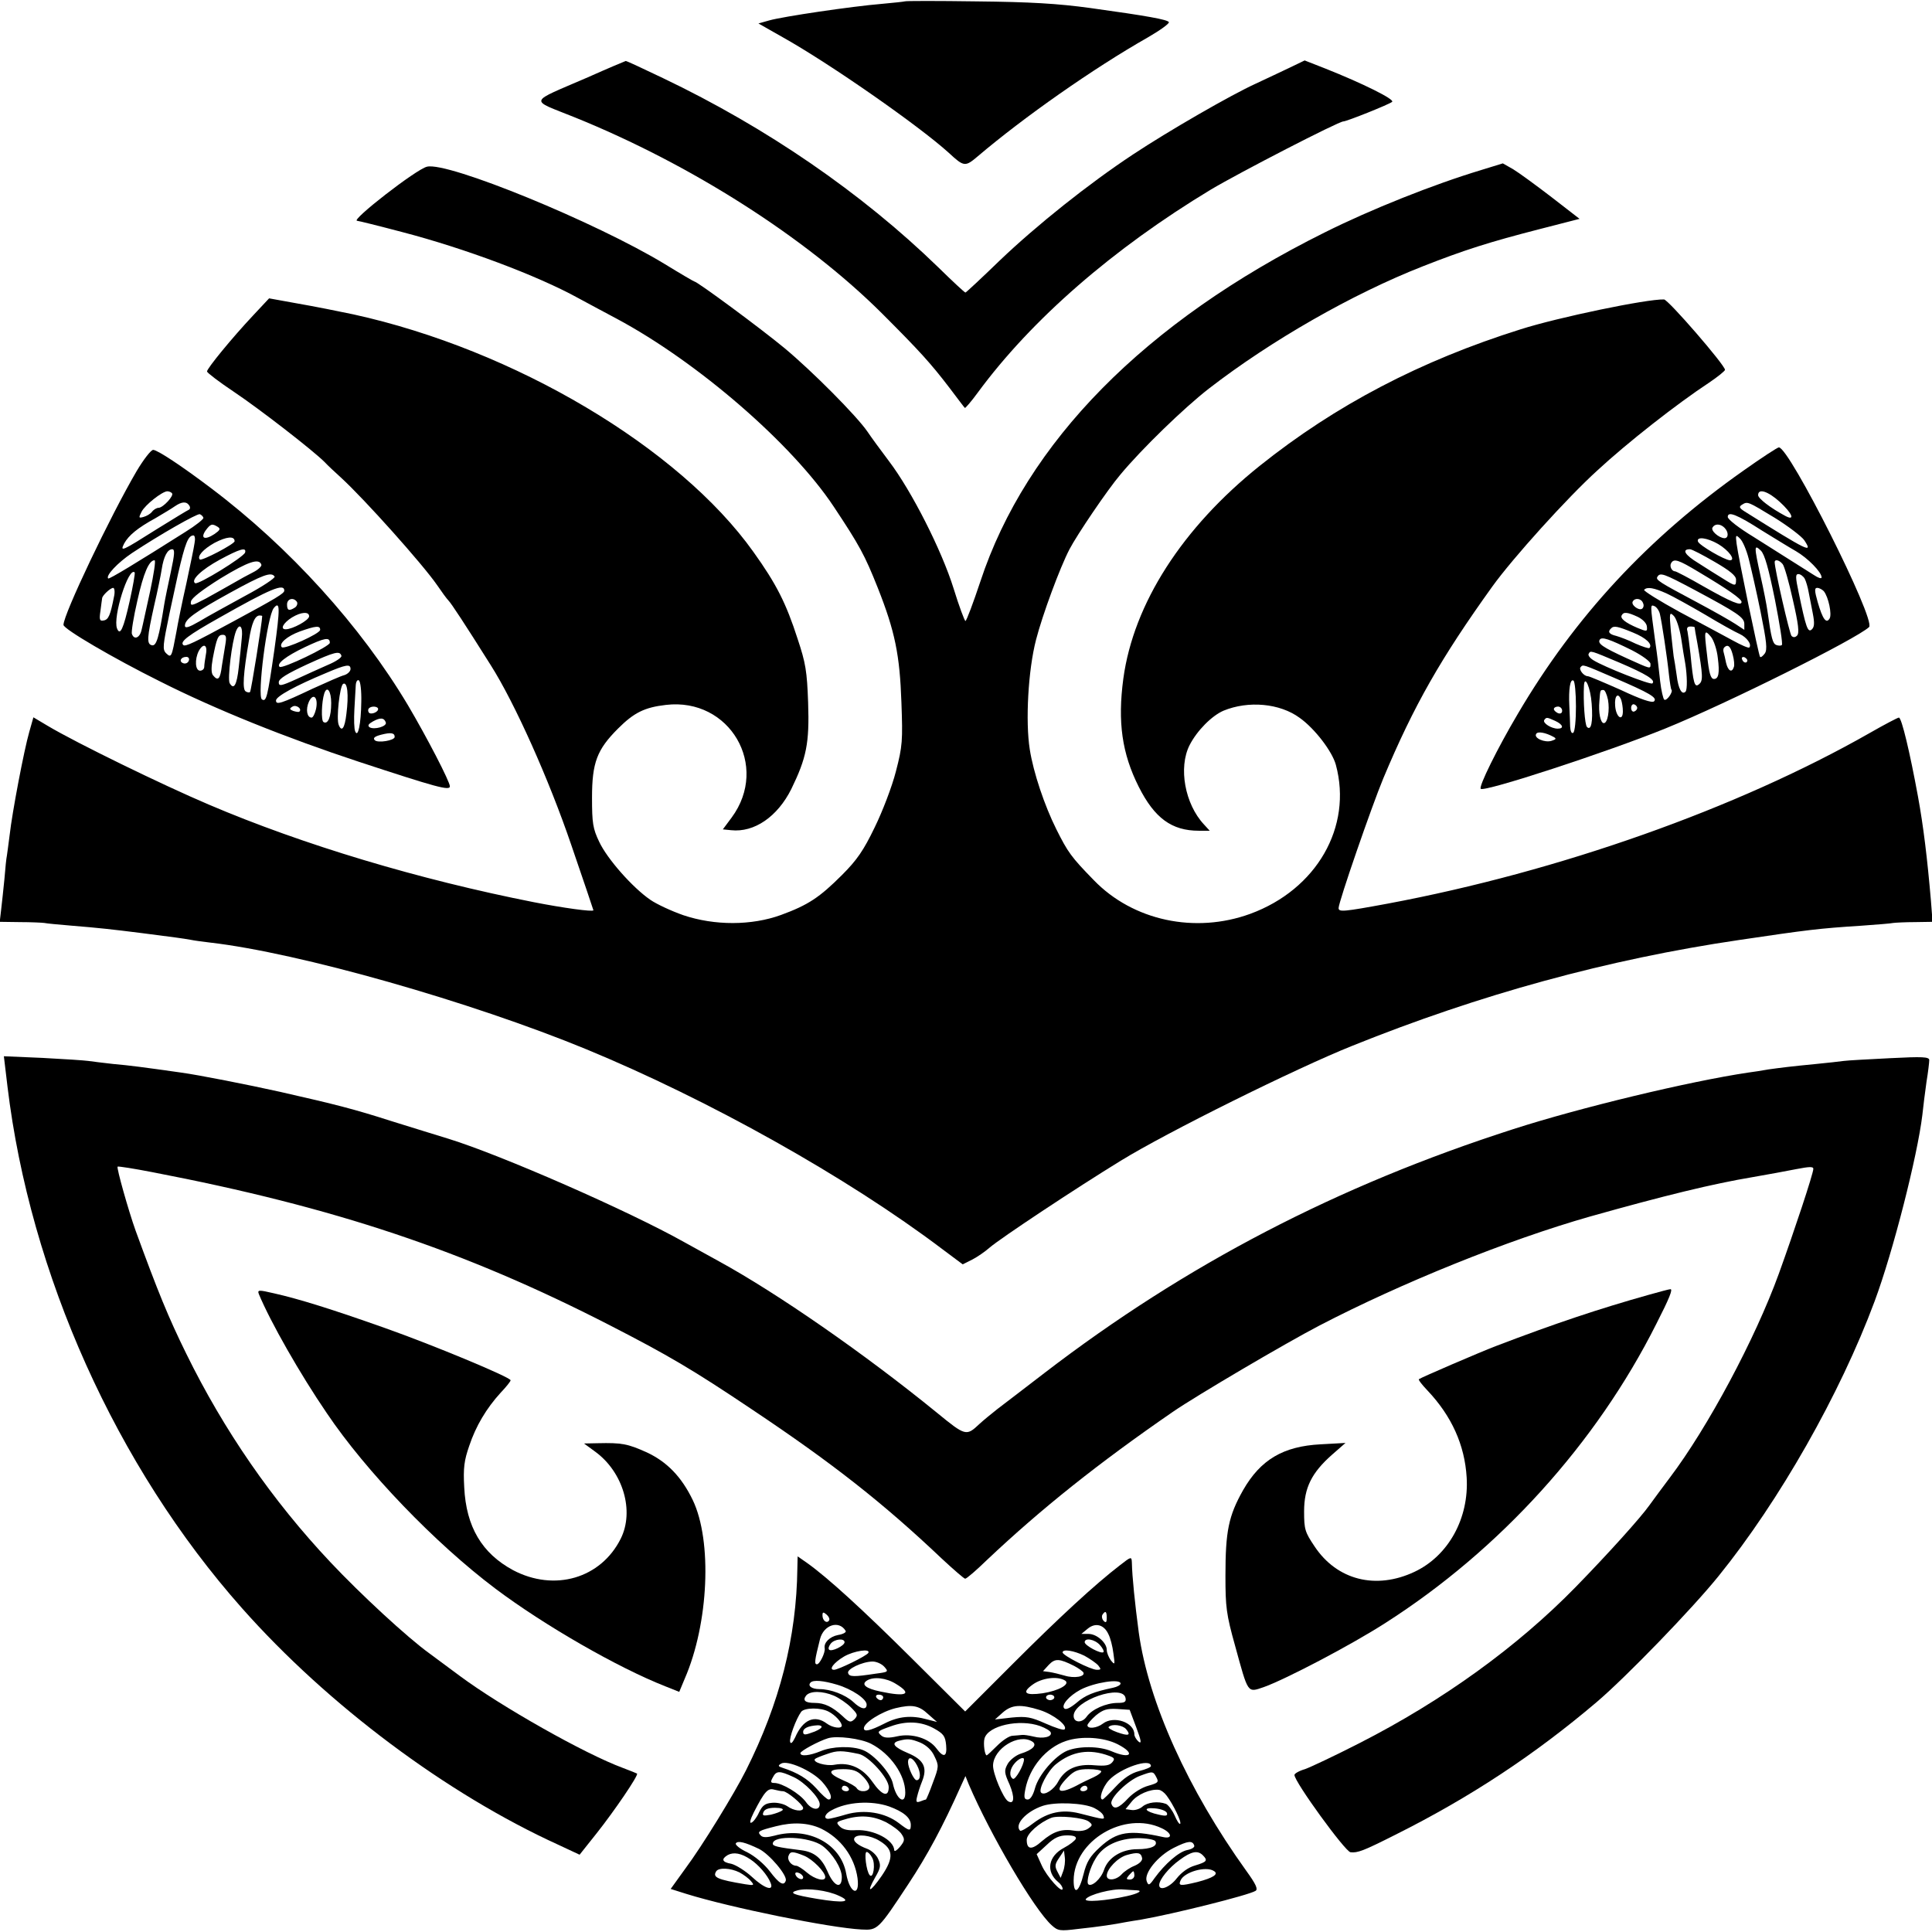
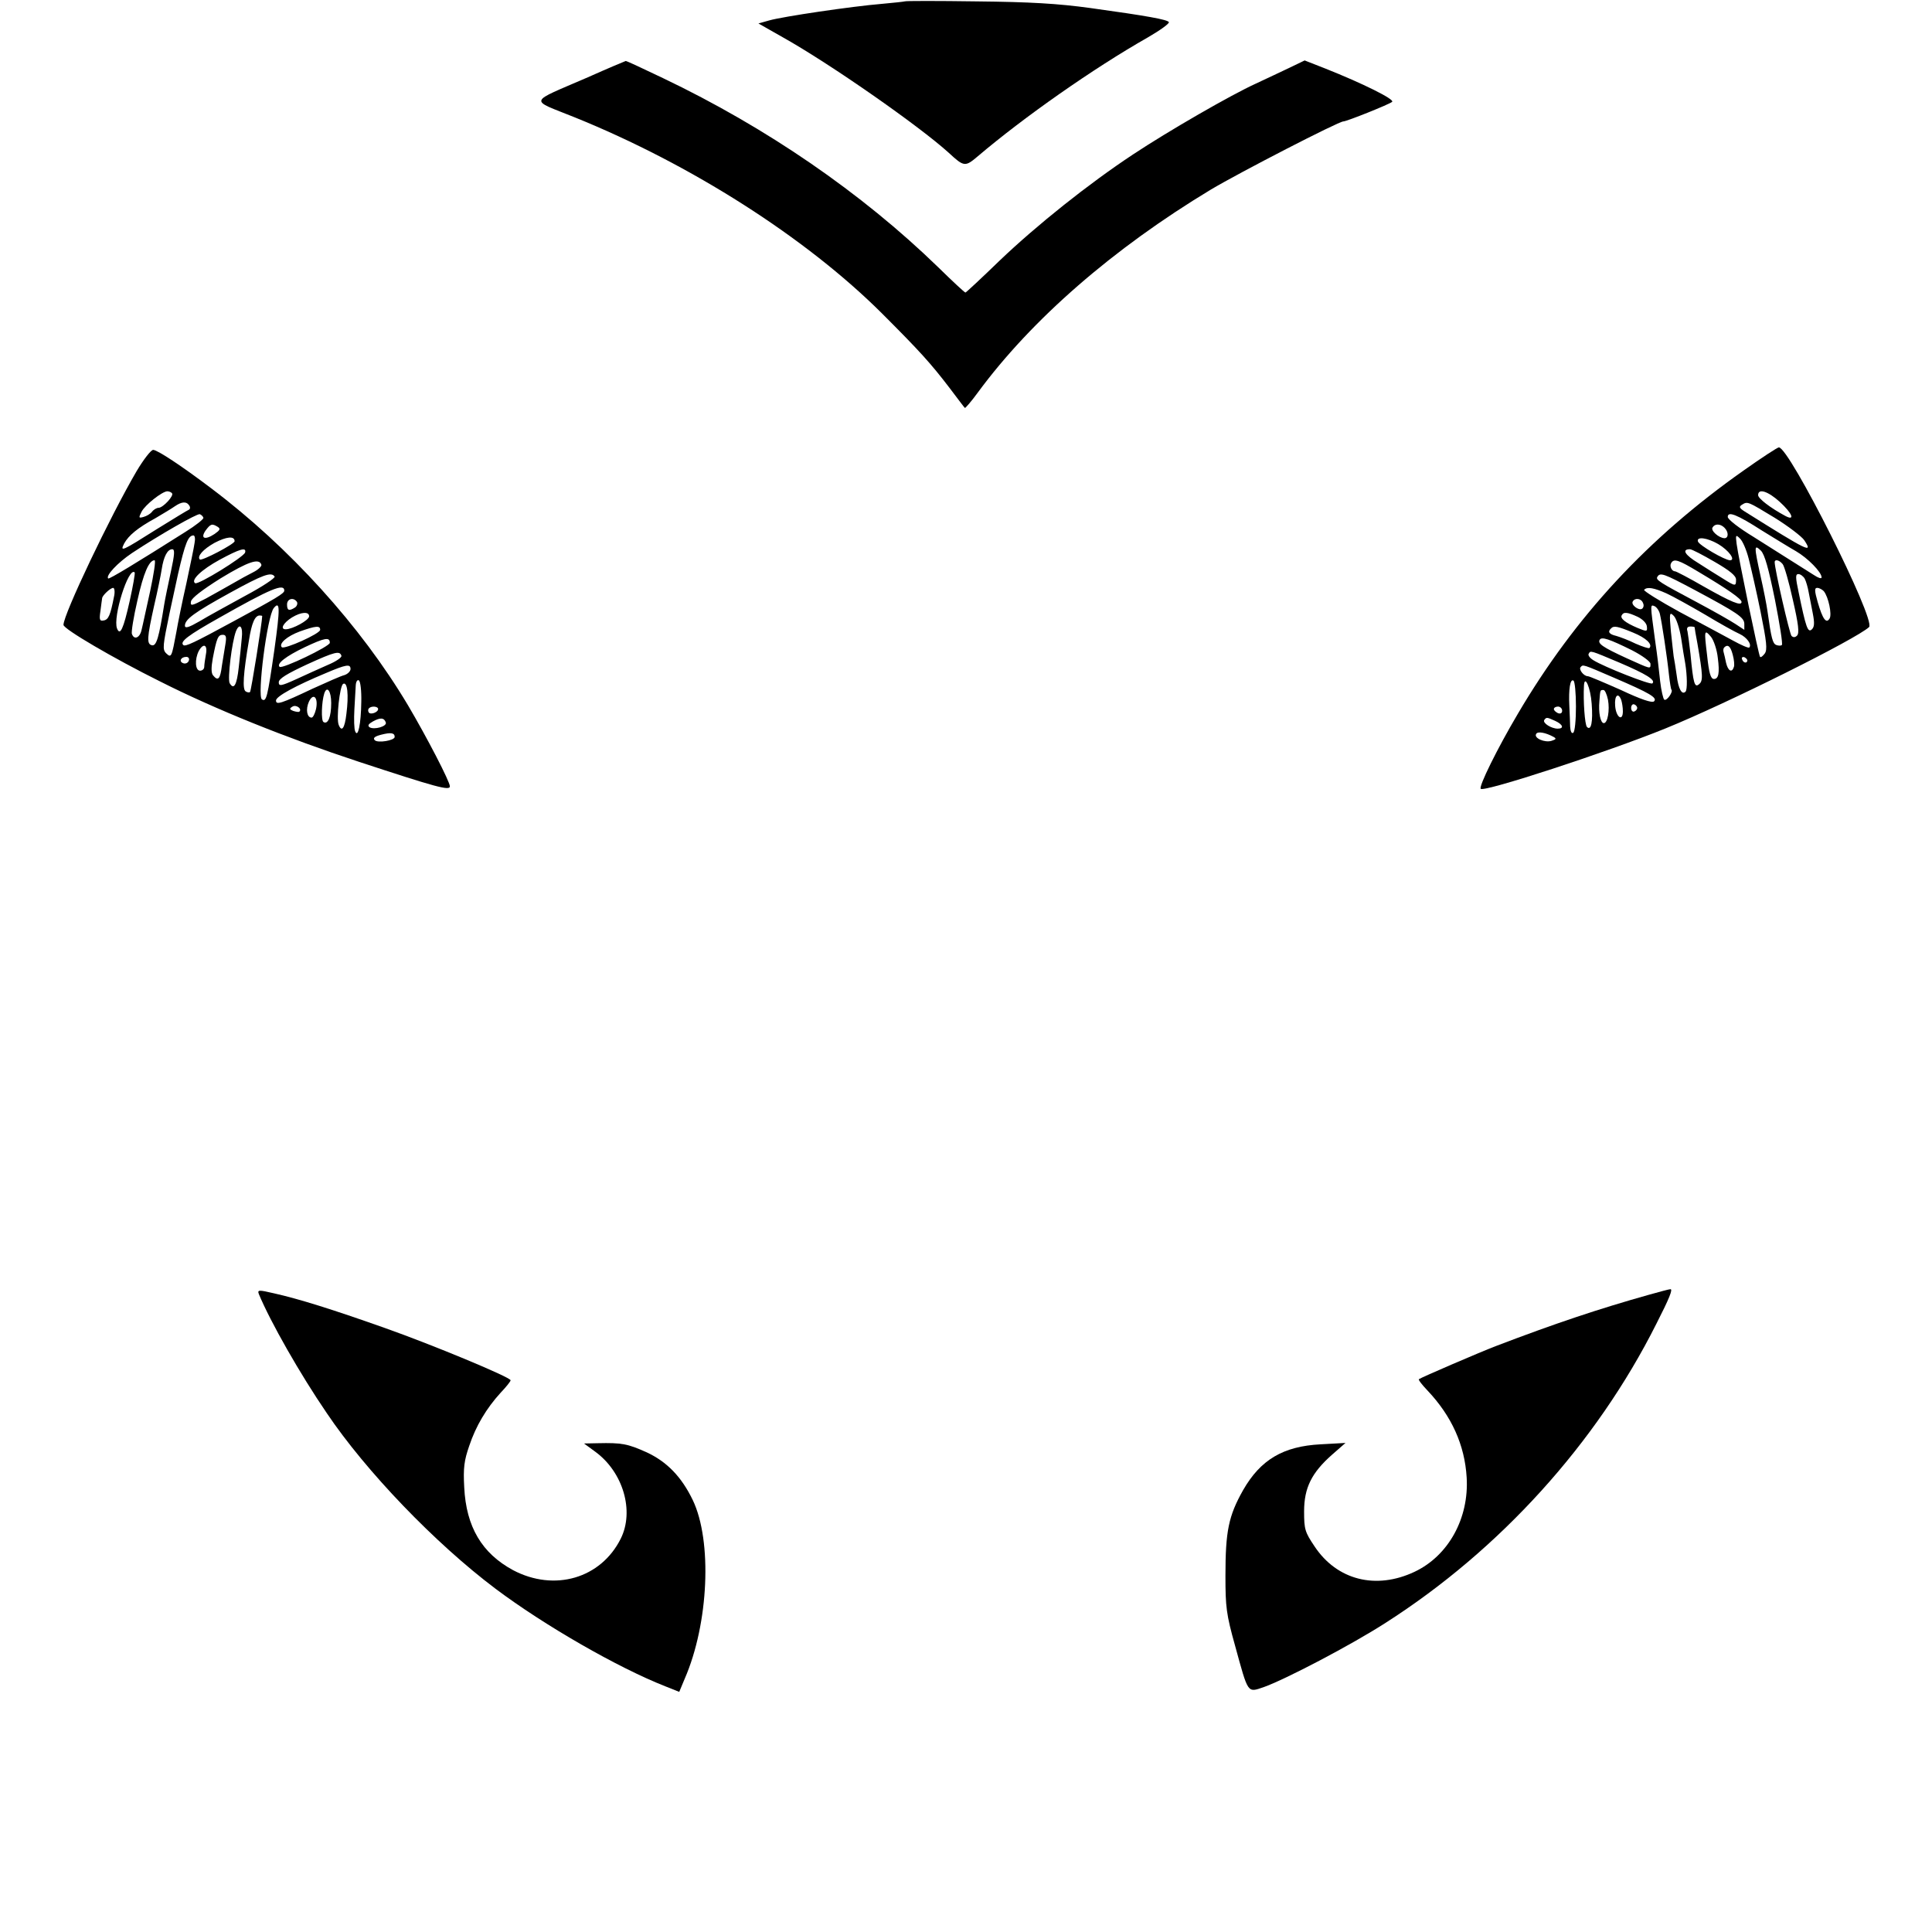
<svg xmlns="http://www.w3.org/2000/svg" version="1.0" width="700pt" height="700pt" viewBox="0 0 700 700" preserveAspectRatio="xMidYMid meet">
  <g transform="translate(0,700) scale(0.1,-0.1)" fill="#000000" stroke="none">
    <path d="M3278 6995 c-2 -1 -39 -5 -83 -9 -109 -9 -359 -46 -408 -60 l-39 -11 88 -50 c170 -95 494 -321 602 -419 55 -51 59 -51 105 -12 166 141 418 318 615 430 45 26 80 51 77 56 -6 9 -75 22 -285 51 -117 16 -217 22 -412 24 -141 2 -258 2 -260 0z" />
    <path d="M2130 6720 c-219 -95 -214 -78 -48 -145 423 -171 839 -437 1113 -710 137 -137 177 -181 245 -270 29 -38 54 -72 56 -73 1 -2 23 23 47 56 195 265 491 522 844 735 104 62 463 247 480 247 12 0 167 62 177 71 10 9 -107 67 -243 121 l-74 29 -56 -27 c-31 -15 -85 -40 -121 -57 -90 -41 -314 -170 -444 -256 -162 -107 -350 -257 -485 -386 -65 -63 -121 -115 -123 -115 -3 0 -47 41 -99 92 -277 269 -622 506 -997 685 -73 35 -133 63 -135 62 -1 0 -63 -26 -137 -59z" />
-     <path d="M5367 6384 c-173 -52 -401 -143 -567 -226 -652 -324 -1082 -761 -1248 -1265 -26 -78 -50 -142 -54 -143 -3 0 -23 53 -43 118 -43 138 -152 353 -234 461 -31 41 -66 89 -78 107 -39 57 -201 220 -301 303 -87 72 -316 241 -326 241 -2 0 -50 28 -107 63 -250 152 -787 372 -862 353 -39 -9 -279 -196 -253 -196 4 0 77 -18 164 -41 226 -59 488 -157 637 -239 38 -21 101 -54 138 -74 294 -157 637 -454 788 -682 93 -140 112 -175 159 -293 63 -159 80 -244 86 -416 5 -138 4 -158 -20 -250 -14 -55 -49 -146 -77 -203 -40 -83 -64 -118 -118 -172 -82 -82 -123 -109 -221 -145 -107 -39 -241 -39 -354 -1 -43 15 -97 40 -120 56 -64 44 -156 148 -185 210 -23 48 -26 68 -26 160 0 127 18 174 94 250 58 58 96 77 174 86 231 27 376 -221 238 -408 l-32 -43 30 -3 c84 -9 168 49 218 149 55 113 66 166 61 313 -4 114 -9 144 -38 231 -42 130 -77 199 -160 315 -269 378 -866 733 -1450 861 -52 11 -142 29 -200 39 l-105 19 -58 -62 c-77 -82 -167 -192 -167 -203 1 -5 44 -38 98 -74 94 -63 286 -212 328 -254 11 -12 38 -37 60 -57 87 -80 295 -313 347 -388 17 -25 36 -51 42 -57 10 -10 58 -83 153 -234 87 -137 211 -414 292 -652 44 -128 80 -235 80 -236 0 -7 -113 9 -215 29 -416 82 -837 208 -1179 354 -167 71 -479 223 -583 285 l-52 31 -15 -53 c-19 -66 -62 -292 -71 -373 -4 -33 -9 -67 -10 -75 -2 -8 -6 -46 -9 -85 -4 -38 -9 -89 -12 -112 l-5 -43 73 -1 c40 0 80 -2 88 -3 8 -2 53 -6 100 -10 98 -8 144 -13 255 -27 117 -15 147 -19 175 -24 14 -3 45 -7 70 -10 323 -37 945 -214 1365 -387 443 -183 944 -463 1288 -723 l75 -56 34 17 c18 9 47 29 64 44 41 35 314 216 474 314 167 103 635 335 840 417 462 186 925 313 1400 383 250 37 289 42 445 52 55 4 107 8 115 10 8 1 44 3 79 3 l63 1 -6 78 c-13 151 -27 268 -47 377 -29 158 -59 285 -69 285 -4 0 -52 -25 -106 -56 -479 -273 -1126 -502 -1746 -618 -162 -30 -178 -31 -178 -16 0 22 120 369 162 470 111 265 209 436 395 695 75 104 271 321 380 420 109 101 289 242 406 319 31 21 57 42 57 46 0 17 -206 255 -221 255 -62 2 -384 -65 -519 -108 -363 -114 -671 -275 -946 -495 -280 -224 -457 -499 -494 -771 -21 -157 -5 -271 56 -392 57 -113 119 -159 218 -159 l39 0 -21 23 c-69 74 -93 206 -52 287 27 53 81 107 123 125 90 37 204 27 276 -26 55 -39 118 -122 131 -170 61 -225 -70 -452 -310 -540 -200 -73 -425 -25 -567 122 -82 84 -94 101 -136 185 -42 84 -83 205 -96 289 -16 101 -6 287 23 398 23 89 86 260 121 327 27 52 138 216 184 270 78 94 232 243 321 312 225 174 520 343 775 443 150 59 241 88 424 135 l144 37 -102 79 c-56 43 -119 89 -139 101 l-37 21 -78 -24z" />
    <path d="M6317 5295 c-345 -243 -610 -528 -818 -882 -74 -125 -142 -263 -134 -271 12 -13 461 134 670 219 224 91 691 324 737 367 26 25 -290 654 -327 651 -5 0 -63 -38 -128 -84z m131 -113 c47 -43 57 -71 20 -51 -54 29 -98 63 -98 75 0 26 36 14 78 -24z m-18 -58 c50 -31 98 -68 107 -81 33 -50 17 -42 -216 104 -19 12 -21 17 -10 24 21 13 20 13 119 -47z m-45 -47 c44 -27 99 -61 122 -74 43 -25 93 -76 93 -95 0 -6 -12 -2 -27 8 -62 39 -133 84 -220 139 -51 31 -93 63 -93 72 0 22 33 9 125 -50z m-137 11 c16 -16 15 -38 0 -38 -21 1 -51 28 -43 39 8 14 28 14 43 -1z m88 -113 c8 -31 28 -118 43 -192 22 -109 25 -137 15 -151 -7 -9 -14 -15 -17 -12 -5 6 -78 357 -85 410 -4 32 -3 34 12 19 10 -9 24 -42 32 -74z m-111 54 c39 -23 65 -59 43 -59 -20 1 -111 54 -116 68 -6 19 33 14 73 -9z m206 -202 c17 -87 29 -161 25 -164 -3 -3 -12 -3 -20 0 -13 5 -18 22 -32 122 -3 22 -14 79 -25 127 -24 110 -24 117 1 93 14 -14 28 -65 51 -178z m-218 137 c55 -32 77 -50 77 -64 0 -25 -2 -25 -48 4 -20 12 -61 38 -89 56 -48 29 -61 50 -30 50 7 0 47 -21 90 -46z m-59 -36 c106 -63 156 -98 156 -109 0 -16 -37 -1 -139 57 -52 30 -98 54 -102 54 -12 0 -21 19 -14 30 10 17 26 12 99 -32z m305 28 c6 -7 23 -66 37 -130 20 -87 24 -120 15 -129 -7 -7 -14 -7 -20 -1 -7 7 -61 242 -61 267 0 12 17 8 29 -7z m-320 -93 c157 -84 181 -100 181 -124 l0 -21 -32 21 c-18 12 -80 47 -138 78 -139 74 -152 82 -145 93 10 17 23 12 134 -47z m400 40 c5 -10 11 -31 14 -48 3 -16 10 -51 15 -77 7 -36 6 -50 -4 -59 -14 -12 -21 8 -47 134 -12 56 -12 67 -1 67 7 0 18 -8 23 -17z m-501 -53 c24 -11 87 -46 140 -77 53 -32 109 -63 125 -70 26 -12 45 -38 35 -49 -3 -3 -30 9 -59 25 -30 16 -116 63 -192 103 -75 41 -134 78 -130 81 11 12 36 7 81 -13z m570 8 c17 -21 30 -84 21 -99 -12 -20 -25 -3 -43 59 -12 42 -12 52 -2 52 8 0 18 -6 24 -12z m-655 -43 c4 -8 2 -17 -4 -21 -12 -7 -41 15 -33 27 8 14 31 11 37 -6z m61 -39 c7 -29 26 -154 33 -221 3 -27 7 -52 9 -54 7 -7 -17 -42 -26 -36 -4 3 -11 33 -15 67 -7 63 -8 76 -19 153 -17 125 -17 125 -2 119 8 -3 17 -16 20 -28z m-80 -11 c18 -9 32 -23 33 -35 2 -19 0 -19 -34 -5 -45 19 -64 35 -57 46 7 13 21 11 58 -6z m157 -76 c5 -35 12 -77 15 -93 7 -43 8 -95 1 -102 -13 -13 -26 9 -32 59 -4 28 -9 60 -11 69 -1 10 -6 50 -10 90 -6 67 -5 72 10 57 9 -8 21 -44 27 -80z m-174 19 c47 -19 72 -43 59 -56 -3 -2 -25 5 -50 16 -24 12 -56 24 -70 28 -26 6 -32 15 -19 27 10 11 24 8 80 -15z m223 19 c0 -2 4 -28 10 -58 20 -116 21 -136 6 -148 -16 -14 -21 2 -31 109 -4 36 -9 73 -11 83 -4 11 0 17 10 17 9 0 16 -1 16 -3z m84 -111 c7 -54 3 -76 -14 -76 -12 0 -18 21 -25 87 -11 90 -10 94 14 66 10 -12 22 -47 25 -77z m-311 28 c37 -19 67 -41 67 -49 0 -20 3 -20 -86 20 -87 40 -106 53 -98 67 7 12 34 3 117 -38z m365 -16 c5 -18 7 -39 4 -45 -7 -22 -21 -14 -28 15 -3 15 -7 32 -9 39 -2 6 -1 14 2 17 13 13 23 5 31 -26z m-410 -29 c96 -41 132 -63 119 -75 -6 -7 -176 60 -214 84 -13 8 -20 18 -17 23 7 13 5 13 112 -32z m463 8 c-1 -12 -15 -9 -19 4 -3 6 1 10 8 8 6 -3 11 -8 11 -12z m-482 -63 c128 -55 157 -72 144 -85 -7 -7 -50 8 -120 41 -61 27 -115 50 -120 50 -15 0 -34 25 -26 33 9 10 6 11 122 -39z m-139 -104 c0 -49 -4 -92 -10 -95 -6 -4 -10 6 -11 22 0 15 -2 50 -3 76 -3 59 3 99 15 91 5 -3 9 -45 9 -94z m57 10 c5 -66 -2 -99 -17 -84 -8 8 -14 95 -11 149 2 43 24 -6 28 -65z m59 15 c7 -38 -1 -85 -15 -85 -12 0 -20 38 -16 80 3 42 3 40 15 40 5 0 12 -16 16 -35z m48 -1 c3 -9 6 -27 6 -41 0 -39 -25 -22 -28 20 -3 37 11 50 22 21z m58 -29 c0 -5 -5 -11 -11 -13 -6 -2 -11 4 -11 13 0 9 5 15 11 13 6 -2 11 -8 11 -13z m-272 -10 c0 -9 -6 -12 -15 -9 -8 4 -15 10 -15 15 0 5 7 9 15 9 8 0 15 -7 15 -15z m-25 -37 c28 -13 33 -28 9 -28 -23 0 -55 20 -49 31 8 11 9 11 40 -3z m-6 -58 c11 -6 9 -9 -7 -14 -25 -8 -66 10 -56 25 5 10 34 5 63 -11z" />
    <path d="M495 5293 c-96 -164 -265 -519 -265 -557 0 -15 181 -121 350 -205 200 -101 456 -204 720 -291 280 -92 330 -106 330 -89 0 17 -84 179 -152 294 -171 287 -429 572 -713 786 -107 81 -195 139 -210 139 -8 0 -35 -35 -60 -77z m128 -80 c9 -8 -32 -53 -49 -53 -6 0 -17 -6 -23 -14 -6 -8 -20 -16 -31 -19 -18 -5 -18 -3 -7 19 13 25 74 73 93 74 6 0 14 -3 17 -7z m63 -45 c4 -6 3 -13 -2 -15 -5 -2 -56 -33 -114 -69 -130 -82 -136 -85 -120 -53 16 29 48 56 114 92 27 16 59 35 70 43 25 17 42 18 52 2z m51 -44 c1 -5 -28 -28 -65 -51 -180 -114 -276 -172 -280 -169 -10 10 34 57 86 92 98 65 236 144 246 141 5 -2 11 -7 13 -13z m52 -33 c11 -7 8 -12 -12 -26 -35 -23 -52 -16 -32 13 18 24 23 26 44 13z m-84 -58 c-2 -16 -16 -82 -30 -148 -15 -66 -31 -145 -36 -175 -17 -91 -18 -95 -37 -77 -14 14 -12 28 12 144 15 70 29 135 31 143 26 113 37 140 56 140 5 0 7 -12 4 -27z m145 6 c0 -10 -120 -73 -126 -66 -11 11 12 37 53 60 44 23 73 26 73 6z m-231 -111 c-10 -46 -21 -99 -24 -118 -19 -119 -28 -151 -44 -148 -20 4 -19 25 8 146 12 51 24 110 27 130 7 46 21 72 38 72 10 0 9 -17 -5 -82z m269 70 c-6 -17 -170 -118 -181 -111 -17 11 23 49 89 85 72 39 98 47 92 26z m-344 -140 c-14 -62 -27 -125 -31 -140 -6 -29 -27 -38 -35 -15 -3 6 6 62 20 122 22 99 42 145 62 145 5 0 -3 -51 -16 -112z m403 96 c2 -5 -11 -18 -29 -27 -18 -9 -51 -27 -73 -40 -22 -13 -66 -37 -98 -55 -53 -28 -58 -29 -55 -11 2 12 41 42 108 84 99 60 139 74 147 49z m-477 -131 c-23 -103 -35 -128 -46 -100 -16 41 42 225 64 203 2 -3 -6 -49 -18 -103z m525 88 c3 -5 -45 -37 -107 -70 -62 -34 -137 -75 -165 -92 -38 -22 -53 -27 -53 -16 0 23 34 48 163 119 120 66 150 77 162 59z m-582 -73 c-13 -67 -20 -83 -37 -86 -15 -3 -17 2 -12 35 3 21 5 41 6 45 0 10 30 38 40 38 5 0 7 -15 3 -32z m617 22 c0 -10 -30 -28 -180 -109 -149 -81 -179 -95 -186 -88 -13 12 17 35 129 98 187 106 237 127 237 99z m46 -41 c3 -6 0 -15 -7 -20 -22 -14 -29 -11 -29 11 0 21 24 27 36 9z m-82 -174 c-25 -173 -29 -189 -45 -179 -18 11 19 302 43 331 23 28 23 -1 2 -152z m126 122 c0 -14 -60 -47 -85 -47 -21 0 -9 23 23 43 33 20 62 22 62 4z m-170 1 c0 -21 -40 -271 -44 -275 -2 -3 -10 -2 -16 2 -12 8 -9 62 12 185 10 64 22 90 39 90 5 0 9 -1 9 -2z m-74 -80 c-2 -24 -7 -71 -11 -106 -7 -65 -18 -83 -33 -57 -8 16 8 149 23 188 13 32 26 17 21 -25z m284 30 c0 -14 -130 -72 -139 -63 -12 13 19 40 65 57 59 21 74 22 74 6z m-343 -50 c-3 -18 -9 -54 -13 -80 -6 -49 -14 -57 -32 -35 -7 8 -7 29 -1 62 14 73 19 85 36 85 12 0 14 -7 10 -32z m378 3 c0 -13 -173 -96 -182 -87 -12 11 22 38 91 71 72 34 91 38 91 16z m-449 -42 c-3 -17 -6 -38 -6 -45 0 -8 -7 -14 -15 -14 -18 0 -20 41 -5 71 17 31 33 23 26 -12z m491 -5 c2 -6 -20 -21 -49 -33 -29 -13 -81 -36 -115 -52 -55 -25 -63 -26 -63 -11 0 13 30 31 103 65 101 46 118 50 124 31z m-553 -18 c-3 -8 -12 -12 -20 -9 -17 6 -9 23 11 23 8 0 12 -6 9 -14z m586 -30 c0 -8 -10 -18 -22 -22 -13 -3 -64 -26 -115 -49 -116 -55 -133 -60 -133 -43 0 15 72 54 180 99 75 32 90 34 90 15z m39 -119 c-1 -80 -12 -132 -22 -107 -4 8 -5 44 -3 80 2 36 4 75 5 88 1 13 6 20 11 17 6 -3 10 -39 9 -78z m-54 -44 c-6 -52 -17 -67 -28 -39 -9 23 4 140 16 148 16 10 21 -40 12 -109z m-55 40 c0 -51 -12 -79 -28 -69 -9 5 -7 73 3 104 10 29 25 8 25 -35z m-55 -22 c-4 -17 -11 -31 -16 -31 -17 0 -22 30 -10 57 16 35 35 16 26 -26z m-60 -9 c-2 -3 -12 -1 -22 2 -15 6 -15 9 -3 16 13 8 35 -8 25 -18z m285 9 c0 -12 -28 -22 -34 -12 -3 5 -3 11 1 15 9 9 33 7 33 -3z m28 -49 c4 -14 -42 -27 -59 -17 -8 6 -4 12 12 21 27 15 41 14 47 -4z m32 -52 c0 -13 -61 -23 -72 -12 -8 8 0 14 23 20 35 9 49 7 49 -8z" />
-     <path d="M27 3064 c82 -681 394 -1377 850 -1891 311 -351 742 -673 1146 -857 l77 -36 62 78 c62 78 153 211 146 216 -1 1 -24 10 -50 20 -139 51 -444 224 -591 333 -43 32 -93 69 -112 83 -79 57 -248 213 -358 330 -211 224 -386 478 -522 755 -65 132 -103 225 -184 447 -26 73 -69 226 -65 231 2 2 59 -7 126 -20 661 -127 1130 -284 1656 -554 214 -110 301 -161 517 -306 292 -195 475 -339 687 -540 43 -40 81 -73 85 -73 5 0 40 30 79 68 197 186 404 351 674 537 86 59 407 248 530 312 298 155 682 310 980 395 270 76 446 119 590 143 52 9 123 22 158 29 47 9 62 10 62 1 0 -17 -69 -225 -125 -380 -86 -237 -258 -558 -395 -739 -25 -33 -58 -78 -74 -100 -31 -44 -149 -175 -267 -296 -211 -216 -480 -411 -784 -566 -88 -45 -177 -87 -197 -94 -21 -6 -38 -16 -38 -21 0 -25 184 -278 203 -280 26 -3 47 5 162 63 272 136 505 290 730 481 107 91 347 339 442 457 220 272 440 659 565 995 67 180 155 526 173 675 3 30 10 84 15 120 6 36 10 71 10 79 0 12 -24 13 -142 7 -79 -4 -154 -8 -168 -10 -14 -2 -59 -7 -100 -11 -93 -9 -124 -13 -175 -20 -22 -4 -53 -9 -70 -11 -215 -32 -610 -127 -852 -205 -638 -205 -1187 -491 -1698 -883 -71 -55 -149 -114 -171 -131 -23 -18 -52 -42 -65 -54 -48 -45 -50 -45 -155 41 -264 215 -579 433 -789 548 -33 18 -89 49 -125 69 -203 114 -664 316 -855 375 -44 13 -138 43 -210 65 -131 42 -197 59 -400 105 -117 26 -294 61 -360 70 -134 19 -187 26 -245 31 -36 4 -76 9 -90 11 -14 2 -88 7 -166 11 l-140 6 13 -109z" />
    <path d="M938 2311 c42 -101 149 -289 246 -431 142 -211 393 -472 611 -636 177 -133 443 -286 616 -354 l50 -20 20 48 c87 200 100 499 29 647 -41 85 -94 139 -167 173 -69 31 -90 35 -177 33 l-50 -1 41 -30 c101 -74 142 -215 92 -315 -72 -144 -240 -193 -390 -114 -113 61 -170 157 -177 300 -4 71 0 98 18 150 24 72 62 136 114 193 20 21 36 41 36 45 0 11 -284 129 -457 190 -192 68 -311 105 -400 125 -56 13 -61 13 -55 -3z" />
    <path d="M5975 2309 c-182 -51 -343 -105 -555 -186 -60 -23 -269 -113 -279 -120 -3 -2 11 -20 31 -41 88 -93 135 -198 142 -315 9 -148 -66 -284 -189 -342 -140 -66 -281 -30 -362 92 -35 52 -38 62 -38 127 0 85 27 140 102 206 l48 42 -90 -5 c-136 -7 -218 -56 -281 -166 -53 -94 -64 -149 -64 -311 0 -112 3 -139 35 -253 48 -175 44 -170 103 -150 77 27 318 153 442 233 415 265 764 651 981 1083 48 94 61 127 51 126 -4 0 -38 -9 -77 -20z" />
-     <path d="M2889 1318 c-3 -251 -64 -489 -186 -732 -42 -84 -160 -276 -219 -355 l-54 -75 57 -18 c161 -50 520 -123 635 -129 58 -3 60 -1 170 166 68 103 123 205 190 355 l16 35 12 -30 c78 -182 237 -454 301 -511 22 -20 30 -21 94 -13 76 8 135 17 175 25 14 2 39 7 55 9 115 20 388 88 414 104 10 6 1 25 -33 72 -212 295 -355 612 -390 864 -14 105 -24 203 -25 253 -1 23 -2 23 -43 -9 -91 -70 -220 -189 -387 -356 l-174 -174 -191 190 c-179 178 -308 296 -383 349 l-33 23 -1 -43z m115 -189 c-8 -13 -24 -1 -24 18 0 13 3 13 15 3 8 -7 12 -16 9 -21z m1006 9 c0 -16 -3 -19 -11 -11 -6 6 -8 16 -5 22 11 17 16 13 16 -11z m-946 -47 c3 -5 -9 -12 -28 -15 -30 -6 -52 -28 -48 -48 3 -15 -18 -58 -28 -58 -10 0 -9 12 11 91 13 52 69 70 93 30z m952 -12 c7 -13 15 -44 18 -69 6 -42 6 -44 -9 -26 -8 11 -15 28 -15 38 0 26 -36 58 -66 58 l-26 0 23 19 c28 23 59 15 75 -20z m-956 -29 c0 -13 -48 -36 -56 -27 -4 4 -1 13 6 22 14 17 50 20 50 5z m925 -10 c10 -11 16 -23 13 -26 -8 -8 -68 24 -68 36 0 17 36 11 55 -10z m-839 -29 c-7 -11 -109 -61 -124 -61 -21 0 -1 26 36 48 36 21 98 30 88 13z m783 -10 c20 -11 43 -27 50 -35 11 -14 11 -16 -5 -16 -22 0 -124 52 -124 63 0 13 40 7 79 -12z m-37 -37 c15 -8 29 -18 33 -23 9 -16 -33 -23 -68 -12 -17 5 -42 11 -55 13 l-23 3 21 23 c23 24 38 23 92 -4z m-688 -3 c16 -18 15 -19 -31 -25 -79 -12 -96 -12 -100 2 -6 14 50 41 88 42 14 0 33 -8 43 -19z m42 -62 c61 -37 39 -48 -55 -28 -54 11 -72 26 -50 40 24 15 70 10 105 -12z m613 12 c20 -13 -23 -37 -81 -46 -64 -9 -77 2 -37 31 34 25 91 32 118 15z m-826 -15 c54 -16 107 -52 107 -72 0 -21 -21 -17 -49 10 -29 26 -81 46 -122 46 -28 0 -44 12 -32 24 10 10 46 7 96 -8z m1027 4 c0 -5 -12 -12 -27 -15 -71 -15 -101 -27 -133 -55 -22 -18 -38 -26 -44 -20 -12 12 18 46 59 68 50 26 145 41 145 22z m-1038 -44 c18 -8 46 -27 61 -42 25 -25 26 -29 13 -43 -14 -13 -19 -12 -43 11 -37 34 -66 48 -101 48 -35 0 -45 9 -31 27 15 17 58 17 101 -1z m1056 -8 c3 -14 -3 -18 -28 -18 -42 0 -94 -23 -113 -50 -17 -24 -47 -22 -47 3 0 56 178 117 188 65z m-878 2 c0 -5 -4 -10 -9 -10 -6 0 -13 5 -16 10 -3 6 1 10 9 10 9 0 16 -4 16 -10z m620 0 c0 -5 -7 -10 -15 -10 -8 0 -15 5 -15 10 0 6 7 10 15 10 8 0 15 -4 15 -10z m-458 -60 l33 -29 -35 9 c-57 16 -104 12 -156 -15 -51 -26 -74 -31 -74 -17 0 20 63 60 115 73 59 14 84 10 117 -21z m406 14 c50 -16 102 -57 89 -70 -4 -4 -34 6 -68 21 -54 24 -70 27 -123 22 l-61 -7 28 25 c33 29 65 31 135 9z m-765 -6 c23 -12 46 -37 47 -50 0 -13 -34 -8 -54 7 -44 33 -87 15 -115 -50 -9 -18 -15 -25 -18 -17 -5 13 21 84 40 110 12 15 71 16 100 0z m1114 -57 c18 -48 20 -61 8 -51 -8 7 -15 19 -15 26 0 44 -75 69 -114 39 -22 -17 -56 -20 -56 -6 0 5 14 21 31 36 26 21 40 25 77 23 l45 -3 24 -64z m-732 -4 c34 -19 40 -28 43 -60 4 -43 -9 -47 -35 -12 -27 37 -89 56 -142 44 -31 -7 -47 -6 -57 2 -18 15 -15 17 33 34 57 21 112 18 158 -8z m384 9 c19 -7 36 -17 38 -23 6 -16 -28 -24 -62 -15 -17 4 -36 7 -42 6 -7 -1 -22 -2 -34 -3 -12 0 -37 -17 -56 -36 -19 -19 -36 -35 -38 -35 -7 0 -13 42 -8 61 13 47 127 72 202 45z m-793 -5 c-3 -5 -19 -14 -36 -19 -24 -9 -30 -8 -30 3 0 13 18 22 53 24 10 0 16 -3 13 -8z m1104 -6 c19 -23 9 -26 -33 -11 -20 7 -34 16 -30 19 12 12 50 7 63 -8z m-924 -53 c70 -36 124 -113 124 -177 0 -47 -33 -24 -45 33 -8 38 -69 106 -108 121 -40 16 -112 14 -154 -4 -39 -16 -73 -20 -73 -7 0 8 67 44 100 54 32 10 119 -1 156 -20z m894 -2 c66 -34 47 -55 -23 -25 -45 19 -117 19 -160 2 -45 -19 -104 -88 -117 -136 -7 -26 -17 -41 -26 -41 -13 0 -15 7 -9 37 15 79 75 151 147 175 56 19 137 14 188 -12z m-715 6 c22 -10 41 -27 51 -50 16 -33 16 -37 -6 -95 -12 -34 -24 -61 -25 -61 -2 0 -11 -3 -21 -7 -14 -5 -16 -2 -11 18 3 13 11 38 18 55 20 50 6 78 -51 102 -52 22 -63 37 -32 45 31 8 42 7 77 -7z m405 4 c19 -12 3 -30 -42 -44 -18 -6 -39 -23 -47 -37 -13 -24 -13 -31 7 -75 19 -46 17 -74 -6 -60 -17 11 -55 100 -54 130 2 61 93 117 142 86z m-628 -45 c36 -8 108 -88 108 -120 0 -39 -25 -30 -59 19 -35 50 -82 72 -137 62 -31 -6 -82 9 -71 21 3 3 23 11 44 18 36 13 53 13 115 0z m907 -7 c19 -7 21 -11 11 -23 -10 -12 -26 -14 -64 -11 -64 6 -107 -13 -132 -59 -15 -29 -50 -52 -62 -40 -11 11 24 79 54 103 58 47 121 57 193 30z m-696 -35 c14 -27 13 -53 -2 -53 -10 0 -31 46 -31 65 0 24 18 17 33 -12z m387 22 c0 -20 -31 -75 -40 -70 -15 9 -12 36 7 57 15 17 33 24 33 13z m-732 -80 c30 -33 42 -65 24 -65 -5 0 -25 18 -44 40 -33 36 -68 57 -123 75 -16 5 -17 8 -5 15 22 14 111 -25 148 -65z m1192 56 c0 -4 -19 -12 -43 -18 -30 -8 -56 -26 -85 -57 -24 -26 -45 -46 -47 -46 -15 0 -1 44 23 70 41 44 152 82 152 51z m-1045 -36 c14 -13 25 -31 25 -40 0 -17 -35 -21 -46 -4 -3 6 -26 19 -50 29 -57 25 -56 40 1 40 35 0 52 -6 70 -25z m865 17 c0 -5 -12 -14 -27 -21 -16 -7 -45 -21 -65 -32 -65 -33 -79 -18 -29 32 24 24 38 29 75 29 25 0 46 -4 46 -8z m-1114 -21 c39 -18 94 -75 94 -98 0 -25 -30 -21 -50 8 -22 30 -86 69 -115 69 -13 0 -14 4 -5 20 13 25 24 25 76 1z m1314 -1 c9 -17 6 -20 -29 -30 -23 -6 -54 -25 -73 -45 -35 -38 -53 -43 -61 -21 -8 20 60 86 104 102 46 17 47 17 59 -6z m-1115 -40 c3 -5 -1 -10 -9 -10 -9 0 -16 5 -16 10 0 6 4 10 9 10 6 0 13 -4 16 -10z m865 0 c0 -5 -7 -10 -16 -10 -8 0 -12 5 -9 10 3 6 10 10 16 10 5 0 9 -4 9 -10z m-1103 -10 c15 0 73 -49 73 -61 0 -14 -33 -11 -58 7 -12 8 -37 14 -55 12 -25 -2 -35 -10 -47 -35 -8 -18 -21 -35 -28 -37 -7 -3 -4 11 9 37 39 76 51 89 73 83 12 -3 26 -6 33 -6z m1390 -16 c24 -32 55 -96 49 -102 -3 -3 -12 11 -20 30 -9 20 -23 38 -31 42 -29 11 -68 6 -86 -10 -9 -8 -27 -14 -39 -12 l-22 3 22 27 c20 26 68 47 99 43 8 -1 20 -10 28 -21z m-1006 -39 c52 -19 79 -41 79 -67 0 -24 -5 -23 -44 7 -50 38 -124 50 -190 31 -30 -9 -59 -16 -65 -16 -19 0 -12 19 12 31 56 31 144 36 208 14z m744 -6 c16 -8 31 -20 33 -28 5 -15 6 -15 -88 9 -61 15 -113 4 -165 -35 -24 -19 -46 -31 -49 -28 -22 22 22 70 82 90 45 15 149 11 187 -8z m-1130 -8 c-6 -5 -25 -12 -42 -16 -28 -5 -32 -4 -27 9 4 11 19 16 42 16 22 0 32 -4 27 -9z m1393 -10 c3 -10 -3 -12 -29 -6 -51 11 -61 27 -15 23 22 -2 41 -9 44 -17z m-1018 -33 c24 -13 50 -32 57 -44 12 -18 11 -24 -6 -45 -11 -13 -20 -19 -21 -13 -1 38 -75 76 -138 73 -29 -2 -48 2 -59 13 -15 15 -13 17 18 26 56 17 102 13 149 -10z m735 2 c14 -11 14 -14 -2 -25 -10 -8 -31 -11 -50 -8 -45 8 -77 -3 -118 -38 -37 -33 -55 -31 -55 5 0 22 46 63 90 80 25 9 118 0 135 -14z m-971 -25 c72 -35 122 -102 133 -180 9 -70 -28 -56 -41 16 -19 109 -138 172 -260 138 -27 -7 -42 -7 -49 0 -15 15 -9 18 54 34 62 16 117 13 163 -8z m1235 1 c37 -17 41 -40 5 -32 -122 27 -167 20 -229 -37 -36 -33 -48 -53 -59 -97 -16 -65 -36 -79 -36 -23 1 144 184 253 319 189z m-1229 -64 c37 -28 70 -81 70 -113 0 -46 -29 -34 -52 21 -21 48 -48 70 -94 76 -88 11 -104 15 -104 24 0 32 134 26 180 -8z m207 18 c50 -30 52 -61 8 -126 -43 -62 -58 -66 -24 -6 20 34 21 44 11 66 -6 15 -24 31 -39 37 -36 13 -54 29 -47 40 9 15 58 10 91 -11z m711 8 c-3 -7 -22 -22 -43 -33 -57 -30 -67 -86 -21 -124 9 -7 16 -18 16 -24 0 -20 -58 44 -76 85 l-18 40 37 34 c27 26 46 34 73 34 24 0 34 -4 32 -12z m288 -9 c10 -17 -16 -29 -65 -29 -57 0 -106 -30 -121 -75 -11 -33 -45 -63 -57 -52 -8 9 6 61 27 94 27 46 83 72 152 73 31 0 60 -5 64 -11z m-1436 -28 c38 -19 103 -96 97 -115 -7 -21 -24 -11 -58 34 -20 26 -54 55 -82 69 -26 12 -44 27 -41 32 7 11 34 4 84 -20z m1577 12 c2 -6 -9 -13 -25 -16 -31 -6 -81 -50 -119 -102 -18 -26 -22 -28 -28 -12 -12 29 40 93 98 122 52 26 68 27 74 8z m-1608 -50 c29 -19 62 -57 73 -85 13 -32 -22 -21 -68 22 -24 22 -58 43 -74 47 -34 6 -38 17 -13 32 21 11 48 7 82 -16z m195 13 c31 -13 76 -59 76 -77 0 -18 -38 -8 -66 16 -16 14 -34 25 -39 25 -18 0 -34 21 -28 36 6 17 15 17 57 0z m246 -7 c13 -23 4 -78 -9 -63 -12 13 -21 84 -11 84 5 0 14 -9 20 -21z m692 -49 l-9 -24 -12 23 c-10 19 -9 27 6 49 l18 27 3 -25 c2 -14 -1 -37 -6 -50z m286 48 c2 -9 -9 -20 -27 -28 -16 -6 -37 -20 -47 -31 -20 -22 -54 -25 -54 -5 0 24 40 66 73 75 39 11 51 9 55 -11z m220 10 c19 -19 15 -24 -28 -37 -25 -7 -49 -25 -66 -46 -25 -33 -64 -48 -64 -25 0 20 35 63 74 91 42 31 65 36 84 17z m-1679 -62 c15 -8 34 -22 42 -32 13 -15 11 -16 -21 -11 -102 17 -119 25 -105 47 9 14 52 12 84 -4z m1719 5 c19 -11 -2 -25 -60 -40 -62 -15 -69 -14 -61 5 12 31 92 54 121 35z m-1488 -23 c0 -13 -23 -5 -28 10 -2 7 2 10 12 6 9 -3 16 -11 16 -16z m1200 7 c0 -8 -7 -15 -16 -15 -14 0 -14 3 -4 15 7 8 14 15 16 15 2 0 4 -7 4 -15z m-1070 -74 c49 -22 17 -27 -79 -11 -89 15 -105 22 -71 31 35 9 108 0 150 -20z m1079 20 c23 -1 5 -12 -36 -21 -75 -17 -156 -23 -149 -11 10 16 96 39 136 35 19 -1 41 -3 49 -3z" />
  </g>
</svg>